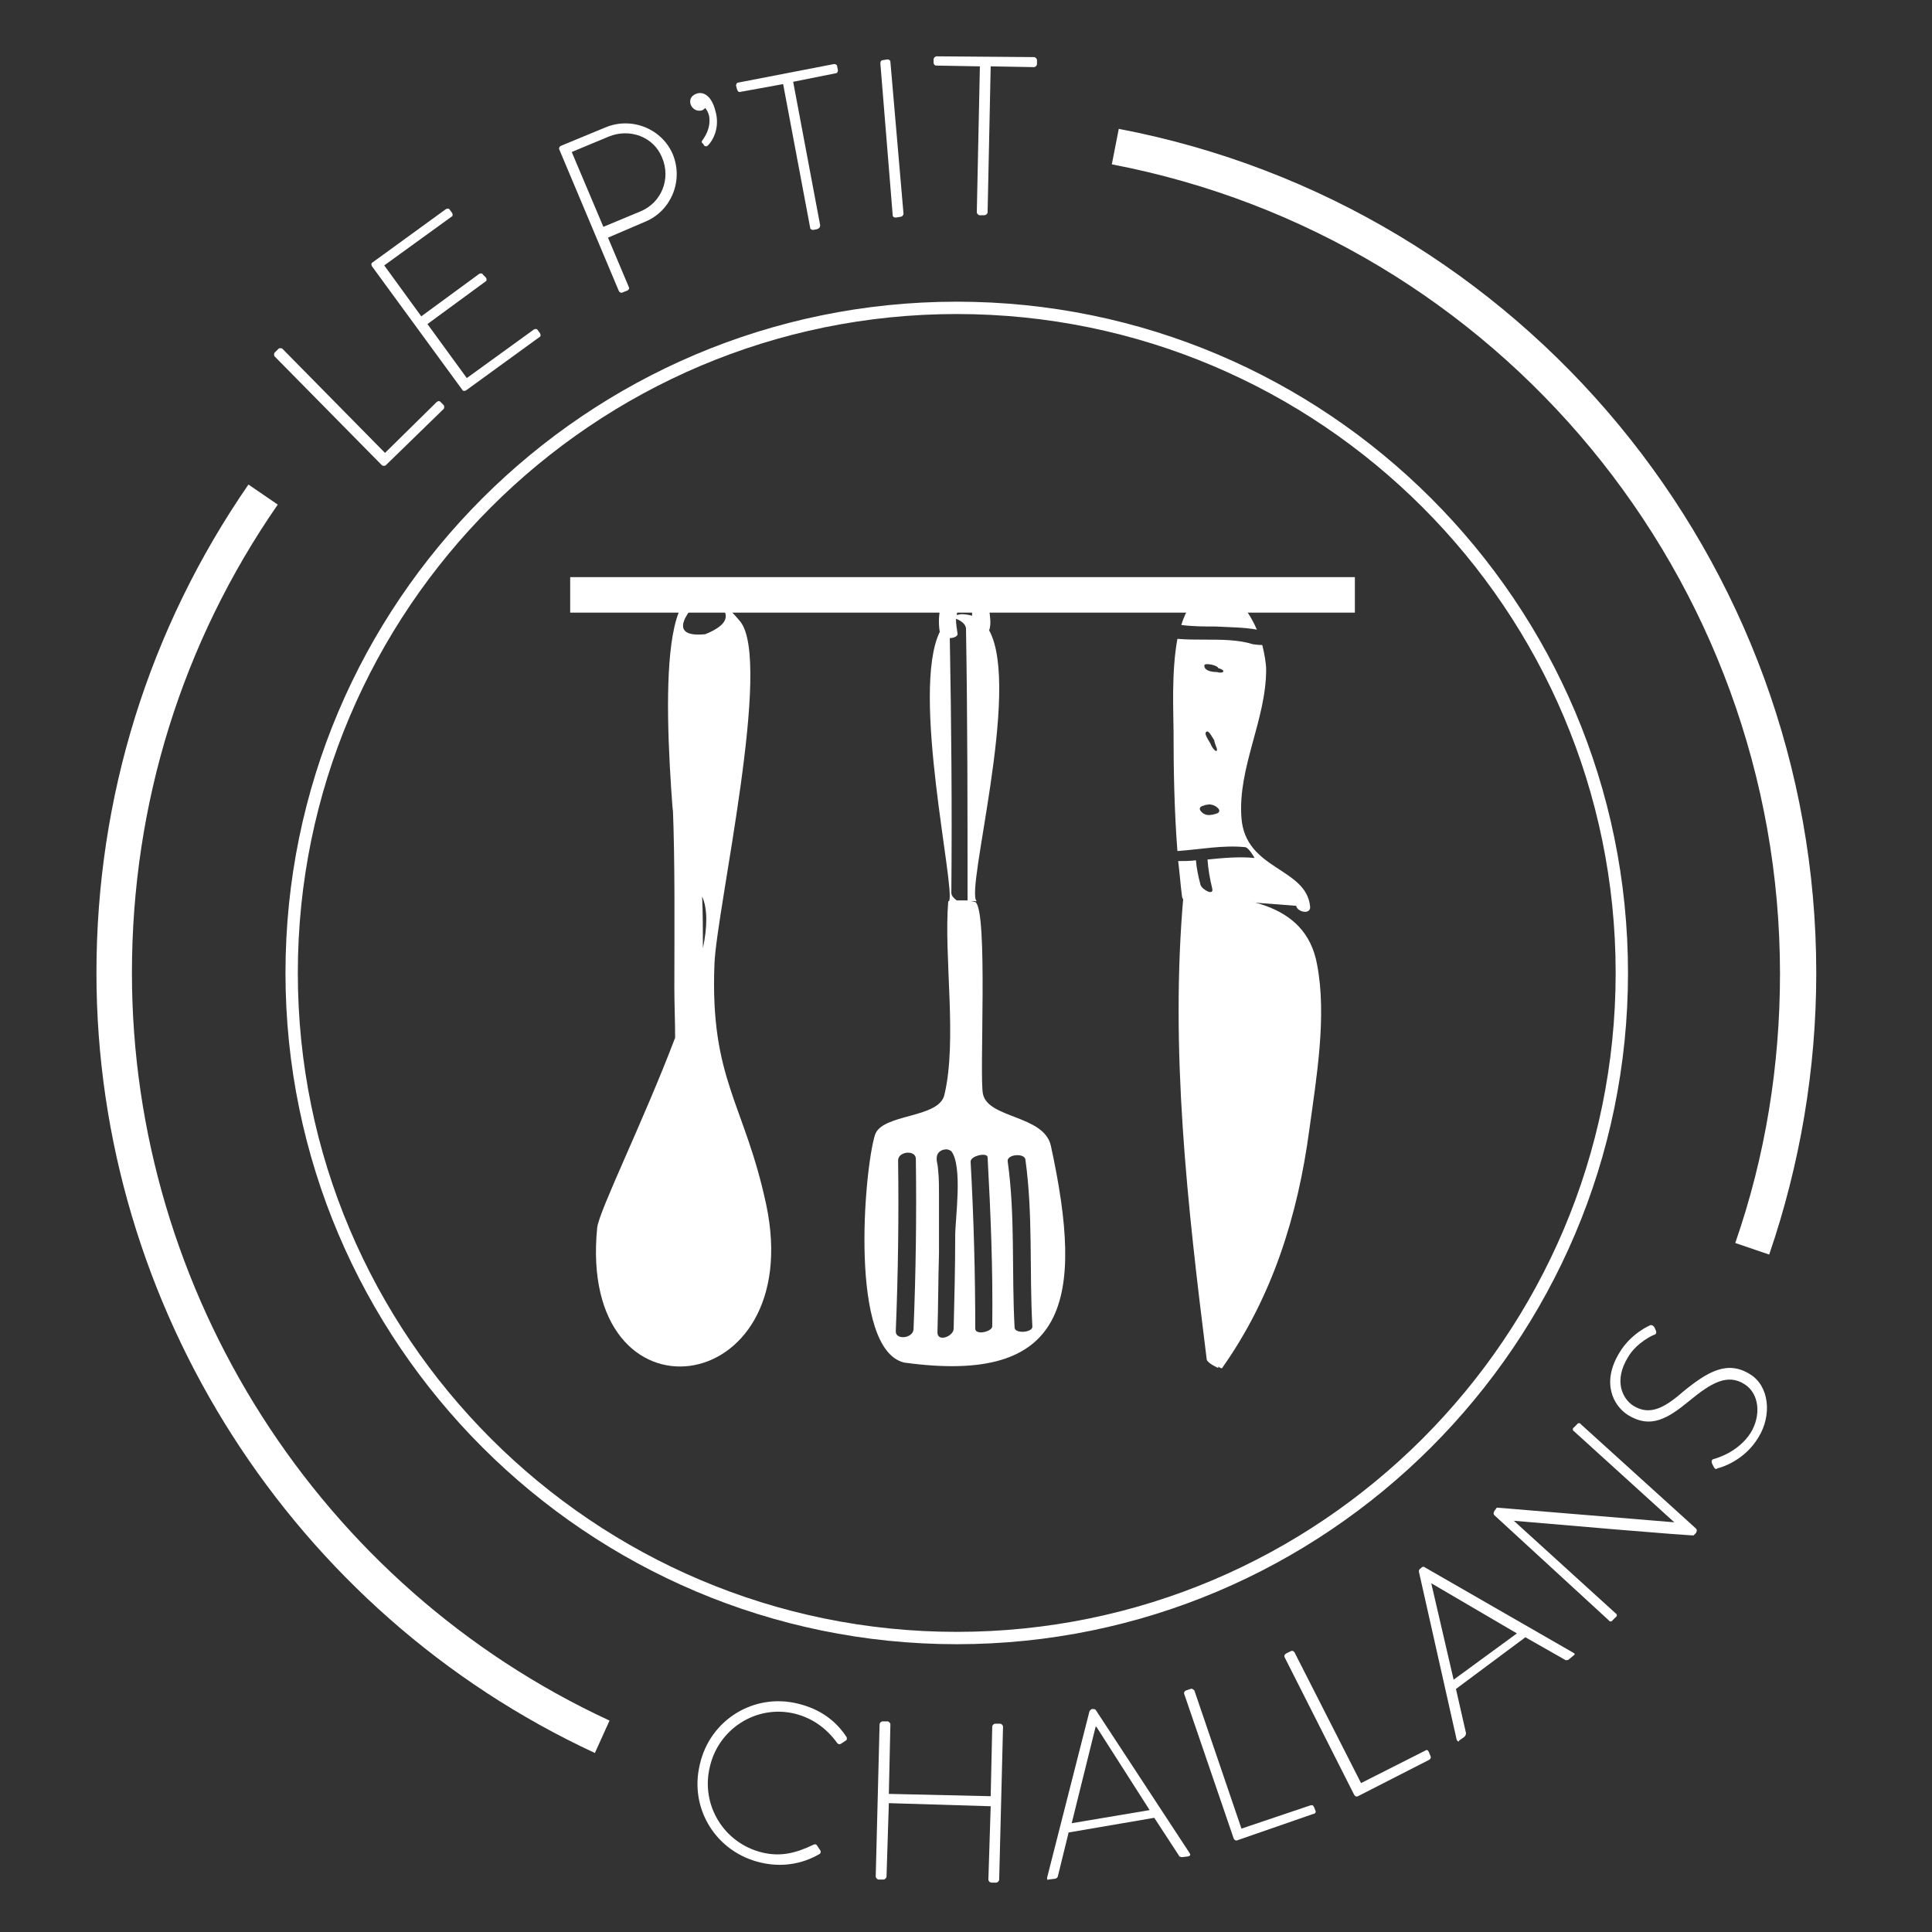
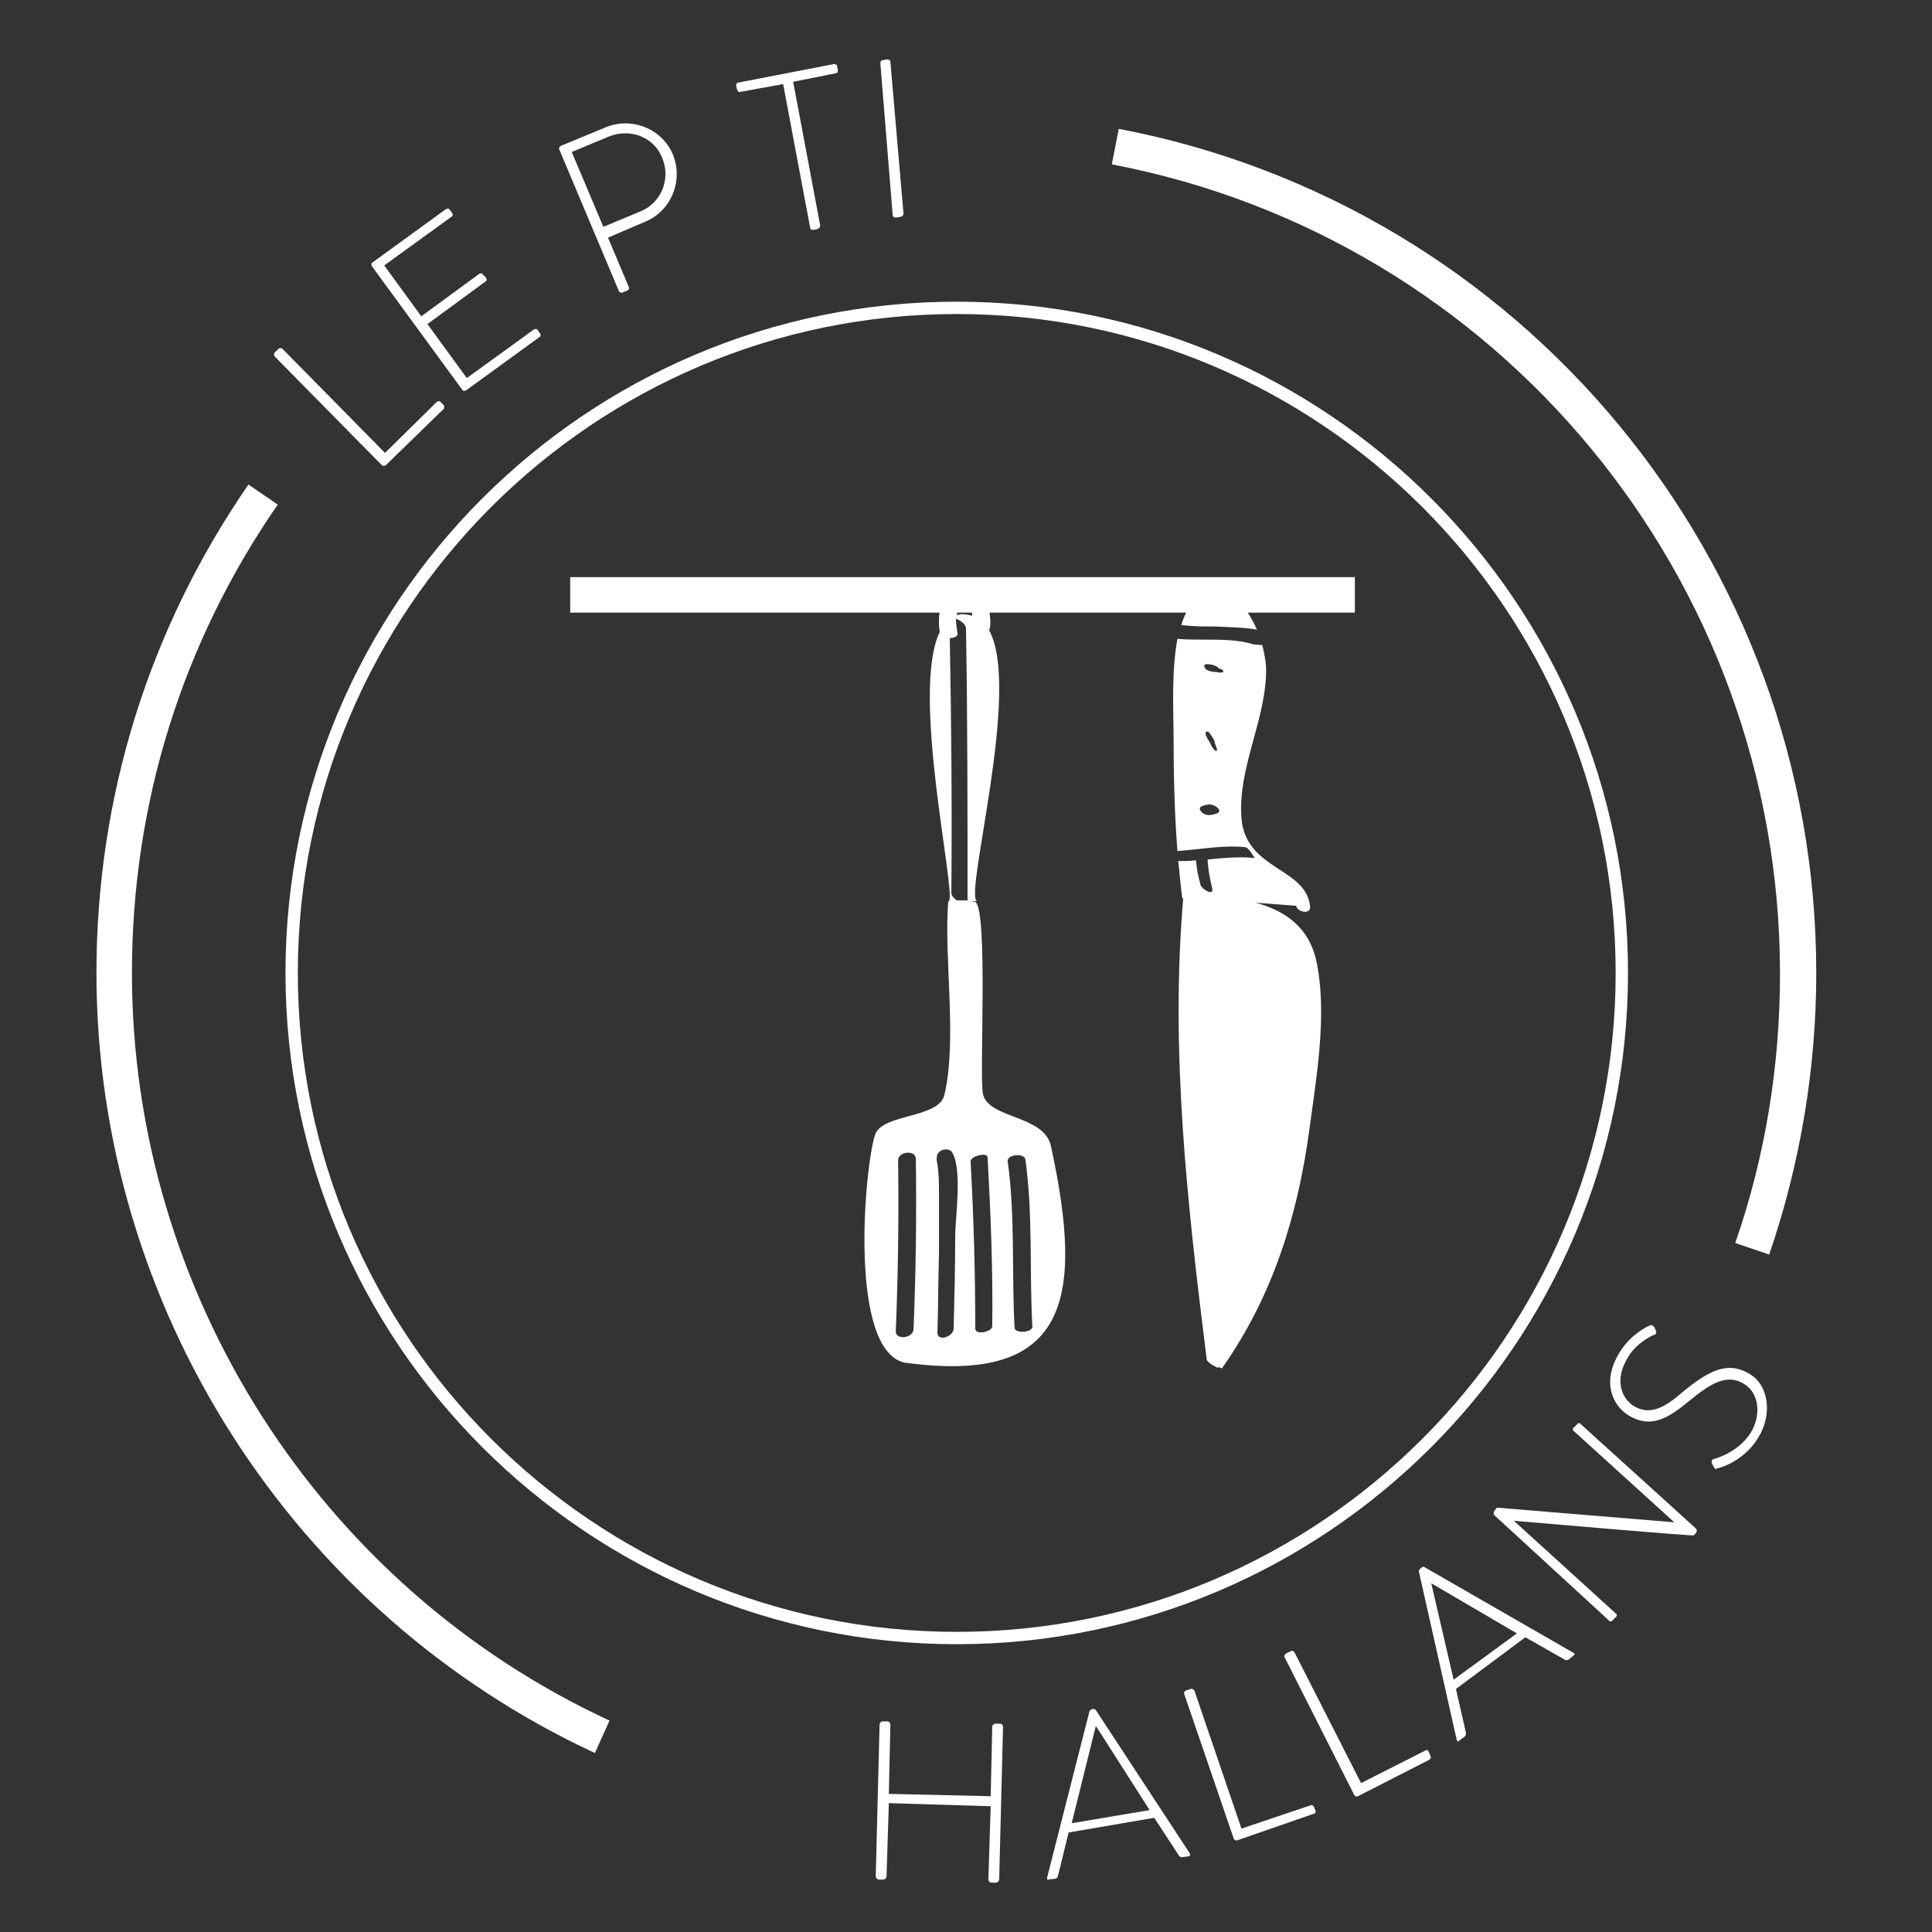
<svg xmlns="http://www.w3.org/2000/svg" xmlns:xlink="http://www.w3.org/1999/xlink" version="1.0" id="Calque_1" x="0px" y="0px" viewBox="0 0 250.4 250.4" style="enable-background:new 0 0 250.4 250.4;" xml:space="preserve">
  <rect x="0" y="0" width="250.4" height="250.4" fill="#333333" stroke="none" />
  <style type="text/css">
	.st0{clip-path:url(#SVGID_00000101073003372590320220000017045776886106104741_);fill:#FFFFFF;}
</style>
  <g>
    <defs>
      <rect id="SVGID_1_" x="-16.5" y="-19.5" width="283.5" height="283.5" />
    </defs>
    <clipPath id="SVGID_00000065048475854378571130000007267855899695621543_">
      <use xlink:href="#SVGID_1_" style="overflow:visible;" />
    </clipPath>
    <path style="clip-path:url(#SVGID_00000065048475854378571130000007267855899695621543_);fill:#FFFFFF;" d="M124,213.1   c-47.9,0-87-39-87-87s39-87,87-87s87,39,87,87S171.9,213.1,124,213.1 M124,40.7c-47.1,0-85.4,38.3-85.4,85.4s38.3,85.4,85.4,85.4   c47.1,0,85.4-38.3,85.4-85.4S171.1,40.7,124,40.7" />
    <path style="clip-path:url(#SVGID_00000065048475854378571130000007267855899695621543_);fill:#FFFFFF;" d="M35.6,46.2   c-0.1-0.1-0.1-0.4,0-0.5l0.5-0.5c0.1-0.1,0.4-0.1,0.5,0l13.3,13.5l6.7-6.6c0.3-0.2,0.4-0.1,0.5,0l0.4,0.4c0.1,0.1,0.1,0.4,0,0.5   L50,60.3c-0.1,0.1-0.4,0.1-0.5,0L35.6,46.2z" />
    <path style="clip-path:url(#SVGID_00000065048475854378571130000007267855899695621543_);fill:#FFFFFF;" d="M48.2,34.5   c-0.1-0.2-0.1-0.4,0.1-0.5l9.5-6.9c0.2-0.1,0.4-0.1,0.5,0.1l0.3,0.4c0.1,0.2,0.1,0.4-0.1,0.5l-8.7,6.3l4.8,6.6l7.5-5.5   c0.2-0.1,0.4-0.1,0.5,0.1L63,36c0.1,0.2,0.1,0.4-0.1,0.5l-7.5,5.5l5.1,7l8.7-6.3c0.2-0.1,0.4-0.1,0.5,0.1l0.3,0.4   c0.1,0.2,0.1,0.4-0.1,0.5l-9.5,6.9c-0.2,0.1-0.4,0.1-0.5-0.1L48.2,34.5z" />
    <path style="clip-path:url(#SVGID_00000065048475854378571130000007267855899695621543_);fill:#FFFFFF;" d="M72.5,19.4   c-0.1-0.2,0-0.4,0.2-0.5l5.8-2.4c3.4-1.4,7.3,0.2,8.7,3.5c1.4,3.4-0.2,7.3-3.5,8.7l-4.9,2.1l2.7,6.4c0.1,0.2,0,0.4-0.3,0.5   l-0.5,0.2c-0.2,0.1-0.4,0-0.5-0.2L72.5,19.4z M83,27.4c2.7-1.1,4-4.2,2.8-7c-1.1-2.7-4.2-3.8-6.9-2.7l-4.8,2l4.1,9.7L83,27.4z" />
-     <path style="clip-path:url(#SVGID_00000065048475854378571130000007267855899695621543_);fill:#FFFFFF;" d="M91.1,18.6   c-0.2-0.1-0.2-0.3,0-0.5c0.1-0.2,1.1-1.4,0.8-3.1c-0.1-0.4-0.3-0.8-0.5-1c-0.1,0.1-0.2,0.2-0.4,0.3c-0.7,0.2-1.3-0.2-1.5-0.8   c-0.2-0.7,0.2-1.2,0.9-1.4c0.8-0.2,1.8,0.3,2.3,2.2c0.7,2.3-0.4,4-0.9,4.5c-0.2,0.2-0.3,0.2-0.5,0.1L91.1,18.6z" />
    <path style="clip-path:url(#SVGID_00000065048475854378571130000007267855899695621543_);fill:#FFFFFF;" d="M101.5,10.9l-5.5,1   c-0.3,0.1-0.4-0.1-0.5-0.4l-0.1-0.4c0-0.2,0.1-0.4,0.3-0.4l12.4-2.4c0.2,0,0.4,0.1,0.4,0.3l0.1,0.5c0,0.2-0.1,0.4-0.3,0.4l-5.5,1.1   l3.5,18.6c0,0.2-0.1,0.4-0.4,0.5l-0.5,0.1c-0.2,0-0.4-0.1-0.4-0.3L101.5,10.9z" />
    <path style="clip-path:url(#SVGID_00000065048475854378571130000007267855899695621543_);fill:#FFFFFF;" d="M114.1,8.2   c0-0.2,0.1-0.4,0.3-0.4l0.6-0.1c0.2,0,0.4,0.1,0.4,0.3l1.7,19.7c0,0.2-0.2,0.4-0.4,0.4l-0.6,0.1c-0.2,0-0.4-0.1-0.4-0.3L114.1,8.2z   " />
-     <path style="clip-path:url(#SVGID_00000065048475854378571130000007267855899695621543_);fill:#FFFFFF;" d="M127,8.6l-5.6-0.1   c-0.3,0-0.4-0.2-0.4-0.4l0-0.4c0-0.2,0.2-0.4,0.4-0.4L134,7.4c0.2,0,0.4,0.2,0.4,0.4l0,0.5c0,0.2-0.2,0.4-0.4,0.4l-5.6-0.1   L128,27.5c0,0.2-0.2,0.4-0.5,0.4l-0.5,0c-0.2,0-0.4-0.2-0.4-0.4L127,8.6z" />
    <path style="clip-path:url(#SVGID_00000065048475854378571130000007267855899695621543_);fill:#FFFFFF;" d="M77.1,227.2   C37.9,209,12.5,169.3,12.5,126.1c0-22.8,6.8-44.6,19.7-63.3l3.8,2.6c-12.4,17.9-18.9,38.8-18.9,60.7c0,41.4,24.3,79.5,61.9,96.9   L77.1,227.2z" />
    <path style="clip-path:url(#SVGID_00000065048475854378571130000007267855899695621543_);fill:#FFFFFF;" d="M229.3,162.6l-4.4-1.5   c3.9-11.2,5.8-23,5.8-34.9c0-51.2-36.4-95.3-86.6-104.9l0.9-4.6c52.4,10,90.4,56,90.4,109.4C235.4,138.6,233.3,150.9,229.3,162.6" />
    <rect x="73.9" y="74.8" style="clip-path:url(#SVGID_00000065048475854378571130000007267855899695621543_);fill:#FFFFFF;" width="101.7" height="4.6" />
    <path style="clip-path:url(#SVGID_00000065048475854378571130000007267855899695621543_);fill:#FFFFFF;" d="M162.9,81.6   c-1.4-3.2-3.8-6-6.9-4.6c-1.4,0.6-2.3,2.1-2.9,4c1.5,0.2,3,0.2,4.5,0.2C159.4,81.3,161.2,81.3,162.9,81.6 M160.9,106   c-0.5-6.5,3.2-12.7,3.2-19.2c0-0.8-0.2-2-0.5-3.2c-0.6,0-1.1-0.1-1.2-0.1c-1.9-0.6-4.1-0.6-6.3-0.6c-1.1,0-2.3,0-3.5-0.1   c-0.8,4.3-0.5,9.7-0.5,12c0,5.1,0.1,10.3,0.5,15.5c2.9-0.2,5.9-0.8,8.8-0.5c0.5,0.1,1.2,1.4,1.2,1.4c-2-0.2-4.1,0-6.1,0.2   c0.1,1.3,0.3,2.5,0.6,3.7c0.3,1.1-1.3,0.2-1.5-0.4c-0.3-1.1-0.5-2.1-0.6-3.2c-0.8,0.1-1.5,0.1-2.3,0.1c0.2,1.6,0.3,3.1,0.5,4.6   c0.1,0.9,2,1.2,1.8,0.2c0,0,0,0,0,0l13,1c0.1,0.8,1.9,1.2,1.8,0.1C169.3,112.4,161.4,112.8,160.9,106 M157.8,105.4   c-0.1,0-0.2,0.1-0.3,0.1c0,0,0,0-0.1,0c0,0,0,0,0.1,0c-0.1,0-0.3,0.1-0.4,0.1c0,0-0.1,0-0.1,0c-0.4,0.1-0.9,0-1.2-0.3   c-0.6-0.5-0.2-0.9,0.4-0.9l-0.1,0c-0.2,0,0.2-0.1,0.3-0.1c0.2,0,0.4-0.1,0.6,0C157.4,104.3,158.5,105,157.8,105.4 M156.3,94.9   c0.2-0.3,0.5,0.1,0.8,0.6c0.1,0.2,0.3,0.4,0.3,0.6c0,0,0.1,0.4,0.2,0.6c0,0.1,0.1,0.2,0.1,0.3c0.1,0.4-0.1,0.4-0.3,0.2   c-0.2-0.2-0.4-0.5-0.5-0.8c-0.1-0.2-0.2-0.3-0.3-0.5C156.5,95.7,156.1,95.1,156.3,94.9 M158.5,87.1c-0.1,0.1-0.4,0.1-0.8,0   c-0.7,0-1.7-0.2-1.6-0.9c0.1-0.3,1.7,0,1.8,0.4C158.3,86.7,158.7,86.9,158.5,87.1" />
    <path style="clip-path:url(#SVGID_00000065048475854378571130000007267855899695621543_);fill:#FFFFFF;" d="M170.7,125   c-1.5-8.3-10.2-8.8-17.2-9.1c0,0,0,0-0.1,0c-1.8,20.1,0.5,40.3,3,60.3c0.1,0.5,1.5,1.1,1.5,1.1c0-0.1,0-0.1,0-0.2   c0.2,0.2,0.5,0.3,0.5,0.2c6.5-9.2,9.8-19.7,11.3-30.9C170.6,139.8,172,131.7,170.7,125" />
    <path style="clip-path:url(#SVGID_00000065048475854378571130000007267855899695621543_);fill:#FFFFFF;" d="M136.2,148.5   c-0.9-4-8.1-3.5-8.8-6.7c-0.5-2.1,0.7-23.9-1-24.9c-0.2,0-0.4-0.1-0.6-0.1l0.8,0c-1.6-1.1,5.8-27.5,1.6-35.1c0.3-0.8,0.1-1.9,0-2.7   c-0.2-1.1-0.5-2.6-1.6-3.2c-1.2-0.7-2.9-0.4-3.7,0.7c-1.1,1.4-1.4,3.6-1.1,5.4c-3.8,7.8,2.1,33.4,1.2,34.9c0,0-0.1,0-0.1,0   c-0.6,7.1,1.2,18-0.5,25.1c-0.7,3.1-8.1,2.4-9,5.2c-1.4,4.5-3.4,27.8,3.8,29.5C138.3,179.5,140.6,168.7,136.2,148.5 M124.9,77   c0.1-0.1,0.1-0.2,0.2-0.2c0.1,0.2,0.3,0.4,0.3,0.5c0.3,0.6,0.6,1.6,0.6,2.5c-0.4-0.1-0.9-0.2-1.4-0.2c-0.2,0-0.4,0.1-0.6,0.1   c0.1-0.7,0.2-1.3,0.5-2C124.6,77.5,124.7,77.3,124.9,77 M118.4,172.3c-0.1,1.2-2.4,1.4-2.3,0.2c0.3-7.4,0.4-14.7,0.3-22.1   c0-1.2,2.3-1.4,2.3-0.2C118.8,157.6,118.7,165,118.4,172.3 M123.8,160.2c0,4-0.1,8-0.2,12c0,1-2.1,1.8-2.1,0.5   c0.1-3.4,0.1-6.9,0.2-10.3c0-2.5,0-5,0-7.5c0-0.9,0-2.2-0.1-3.1c-0.1-1.4-0.4-2-0.1-0.9c-0.2-0.8-0.2-1.6,0.8-1.9c0,0,0,0,0.1,0   c0.3-0.1,0.6,0,0.9,0.2C124.8,151.2,123.8,157.9,123.8,160.2 M124,116.7c-0.4-0.3-0.7-0.6-0.7-1c0.1-11,0-22-0.2-33   c0.6,0,1.1-0.3,1-0.6c-0.1-0.6-0.2-1.3-0.2-1.9c0.6,0.2,1.3,0.7,1.3,1.3c0.2,11.7,0.2,23.4,0.2,35.1c0,0.1,0,0.1,0,0.1   C125,116.7,124.5,116.7,124,116.7 M126.4,172.2c0-7.2-0.2-14.4-0.6-21.6c-0.1-0.8,2.2-1.3,2.2-0.6c0.4,7.3,0.7,14.6,0.6,21.9   C128.6,172.6,126.4,173.1,126.4,172.2 M131.5,172.1c-0.4-7.2,0.1-14.5-0.9-21.6c-0.1-0.9,2.2-1.1,2.3-0.2c1,7.2,0.5,14.4,0.9,21.6   C133.9,172.7,131.6,172.9,131.5,172.1" />
-     <path style="clip-path:url(#SVGID_00000065048475854378571130000007267855899695621543_);fill:#FFFFFF;" d="M99.3,156.1   c-2.8-13.1-7.3-16.2-6.7-31.2c0.3-7.2,7.6-39.3,3.3-44.4c-10.4-12.4-9.9,8.9-8.7,24.7c0,0.1,0,0.2,0,0.3l0-1   c0.3,7.5,0.2,16.1,0.2,23.6c0,2,0.1,4.2,0.1,6.4c-4.1,10.8-9.8,22.3-10.1,24.6C74.8,185.4,104.7,181.6,99.3,156.1 M91.4,77.1   c3.6,2,3.5,3.7,0,5.1C85.3,82.8,90.7,77.5,91.4,77.1 M91.1,122.9c0-2.2,0-4.5-0.1-6.7C91.7,117.7,91.7,120.1,91.1,122.9" />
-     <path style="clip-path:url(#SVGID_00000065048475854378571130000007267855899695621543_);fill:#FFFFFF;" d="M103.4,220.8   c2.9,0.7,4.9,2.2,6.3,4.3c0.1,0.2,0.1,0.4-0.1,0.5L109,226c-0.2,0.1-0.3,0.1-0.5-0.1c-1.3-1.8-3.1-3.2-5.5-3.8c-5-1.2-9.9,2-11,6.9   c-1.2,4.9,1.8,9.9,6.8,11.1c2.5,0.6,4.5,0,6.6-1c0.2-0.1,0.4-0.1,0.5,0.1l0.4,0.6c0.1,0.1,0.1,0.4-0.1,0.5   c-2.4,1.4-5.1,1.7-7.6,1.1c-5.7-1.3-9.3-6.9-7.9-12.7C92,222.9,97.7,219.4,103.4,220.8" />
    <path style="clip-path:url(#SVGID_00000065048475854378571130000007267855899695621543_);fill:#FFFFFF;" d="M114,223.5   c0-0.2,0.2-0.4,0.4-0.4l0.6,0c0.2,0,0.4,0.2,0.4,0.4l-0.2,9l13.2,0.3l0.2-9c0-0.2,0.2-0.4,0.4-0.4l0.6,0c0.2,0,0.4,0.2,0.4,0.4   l-0.5,19.8c0,0.2-0.2,0.4-0.4,0.4l-0.6,0c-0.2,0-0.4-0.2-0.4-0.4l0.3-9.5l-13.2-0.4l-0.3,9.5c0,0.2-0.2,0.4-0.4,0.4l-0.6,0   c-0.2,0-0.4-0.2-0.4-0.4L114,223.5z" />
    <path style="clip-path:url(#SVGID_00000065048475854378571130000007267855899695621543_);fill:#FFFFFF;" d="M135.7,243.4l5.5-21.6   c0-0.1,0.2-0.2,0.3-0.3l0.1,0c0.1,0,0.3,0,0.4,0.1l12.2,18.6c0.1,0.2,0.1,0.3-0.2,0.4l-0.8,0.1c-0.2,0-0.4-0.1-0.4-0.2l-3.2-4.9   l-11.1,1.9l-1.4,5.7c0,0.1-0.2,0.3-0.4,0.3l-0.8,0.1C135.8,243.7,135.7,243.6,135.7,243.4 M149,234.6l-6.9-10.8l-0.1,0l-3.1,12.5   L149,234.6z" />
    <path style="clip-path:url(#SVGID_00000065048475854378571130000007267855899695621543_);fill:#FFFFFF;" d="M153.5,219.6   c-0.1-0.2,0-0.4,0.2-0.5l0.6-0.2c0.2-0.1,0.4,0.1,0.5,0.2l6.1,17.9l8.9-3c0.3-0.1,0.4,0,0.5,0.2l0.2,0.5c0.1,0.2-0.1,0.4-0.3,0.4   l-9.8,3.4c-0.2,0.1-0.4,0-0.5-0.2L153.5,219.6z" />
    <path style="clip-path:url(#SVGID_00000065048475854378571130000007267855899695621543_);fill:#FFFFFF;" d="M166.5,214.8   c-0.1-0.2,0-0.4,0.2-0.5l0.6-0.3c0.2-0.1,0.4,0,0.5,0.2l8.6,16.9l8.3-4.2c0.3-0.2,0.4,0,0.5,0.2l0.2,0.5c0.1,0.2,0,0.4-0.2,0.5   l-9.2,4.7c-0.2,0.1-0.4,0-0.5-0.2L166.5,214.8z" />
    <path style="clip-path:url(#SVGID_00000065048475854378571130000007267855899695621543_);fill:#FFFFFF;" d="M188.8,225.5l-4.9-21.8   c0-0.1,0-0.3,0.2-0.4l0.1-0.1c0.1-0.1,0.3-0.2,0.4-0.1l19.3,11.1c0.2,0.1,0.3,0.2,0,0.4l-0.6,0.5c-0.2,0.1-0.4,0.1-0.5,0l-5.1-2.9   l-9,6.7l1.3,5.7c0,0.1,0,0.3-0.2,0.5l-0.7,0.5C189.1,225.8,188.9,225.7,188.8,225.5 M196.6,211.7l-11.1-6.5l0,0l2.9,12.5   L196.6,211.7z" />
    <path style="clip-path:url(#SVGID_00000065048475854378571130000007267855899695621543_);fill:#FFFFFF;" d="M193.7,196.4   c-0.2-0.2-0.1-0.4,0-0.6l0.3-0.4l23,1.9l0,0L204,185.5c-0.2-0.1-0.2-0.4,0-0.5l0.4-0.4c0.1-0.2,0.4-0.2,0.5,0l14.9,13.5   c0.2,0.2,0.1,0.4,0,0.6l-0.3,0.3c0,0-0.2,0.1-23.3-1.9l0,0l13.2,12c0.2,0.1,0.2,0.4,0,0.5l-0.4,0.4c-0.1,0.2-0.4,0.2-0.5,0   L193.7,196.4z" />
    <path style="clip-path:url(#SVGID_00000065048475854378571130000007267855899695621543_);fill:#FFFFFF;" d="M222.1,190.1l-0.2-0.4   c-0.1-0.3-0.1-0.5,0.2-0.6c0.4-0.1,3.2-0.9,4.8-3.4c1.4-2.3,1.1-5.1-0.8-6.3c-2.2-1.4-4.3-0.2-7.2,2.2c-2.8,2.3-5,3.6-7.9,1.8   c-1.9-1.2-3.5-4.2-1.1-8.1c1.5-2.5,3.9-3.5,3.9-3.5c0.1-0.1,0.4-0.1,0.6,0.2c0.1,0.1,0.1,0.3,0.2,0.4c0.1,0.3,0.1,0.5-0.2,0.6   c-0.1,0-2.3,1-3.4,2.9c-1.9,3.1-0.7,5.4,0.7,6.3c2.1,1.3,4,0.3,6.4-1.8c3.3-2.7,5.8-4.1,8.7-2.3c2.5,1.5,2.9,5.3,1.1,8.2   c-1.8,3-4.8,3.9-5.3,4C222.5,190.4,222.3,190.5,222.1,190.1" />
  </g>
</svg>